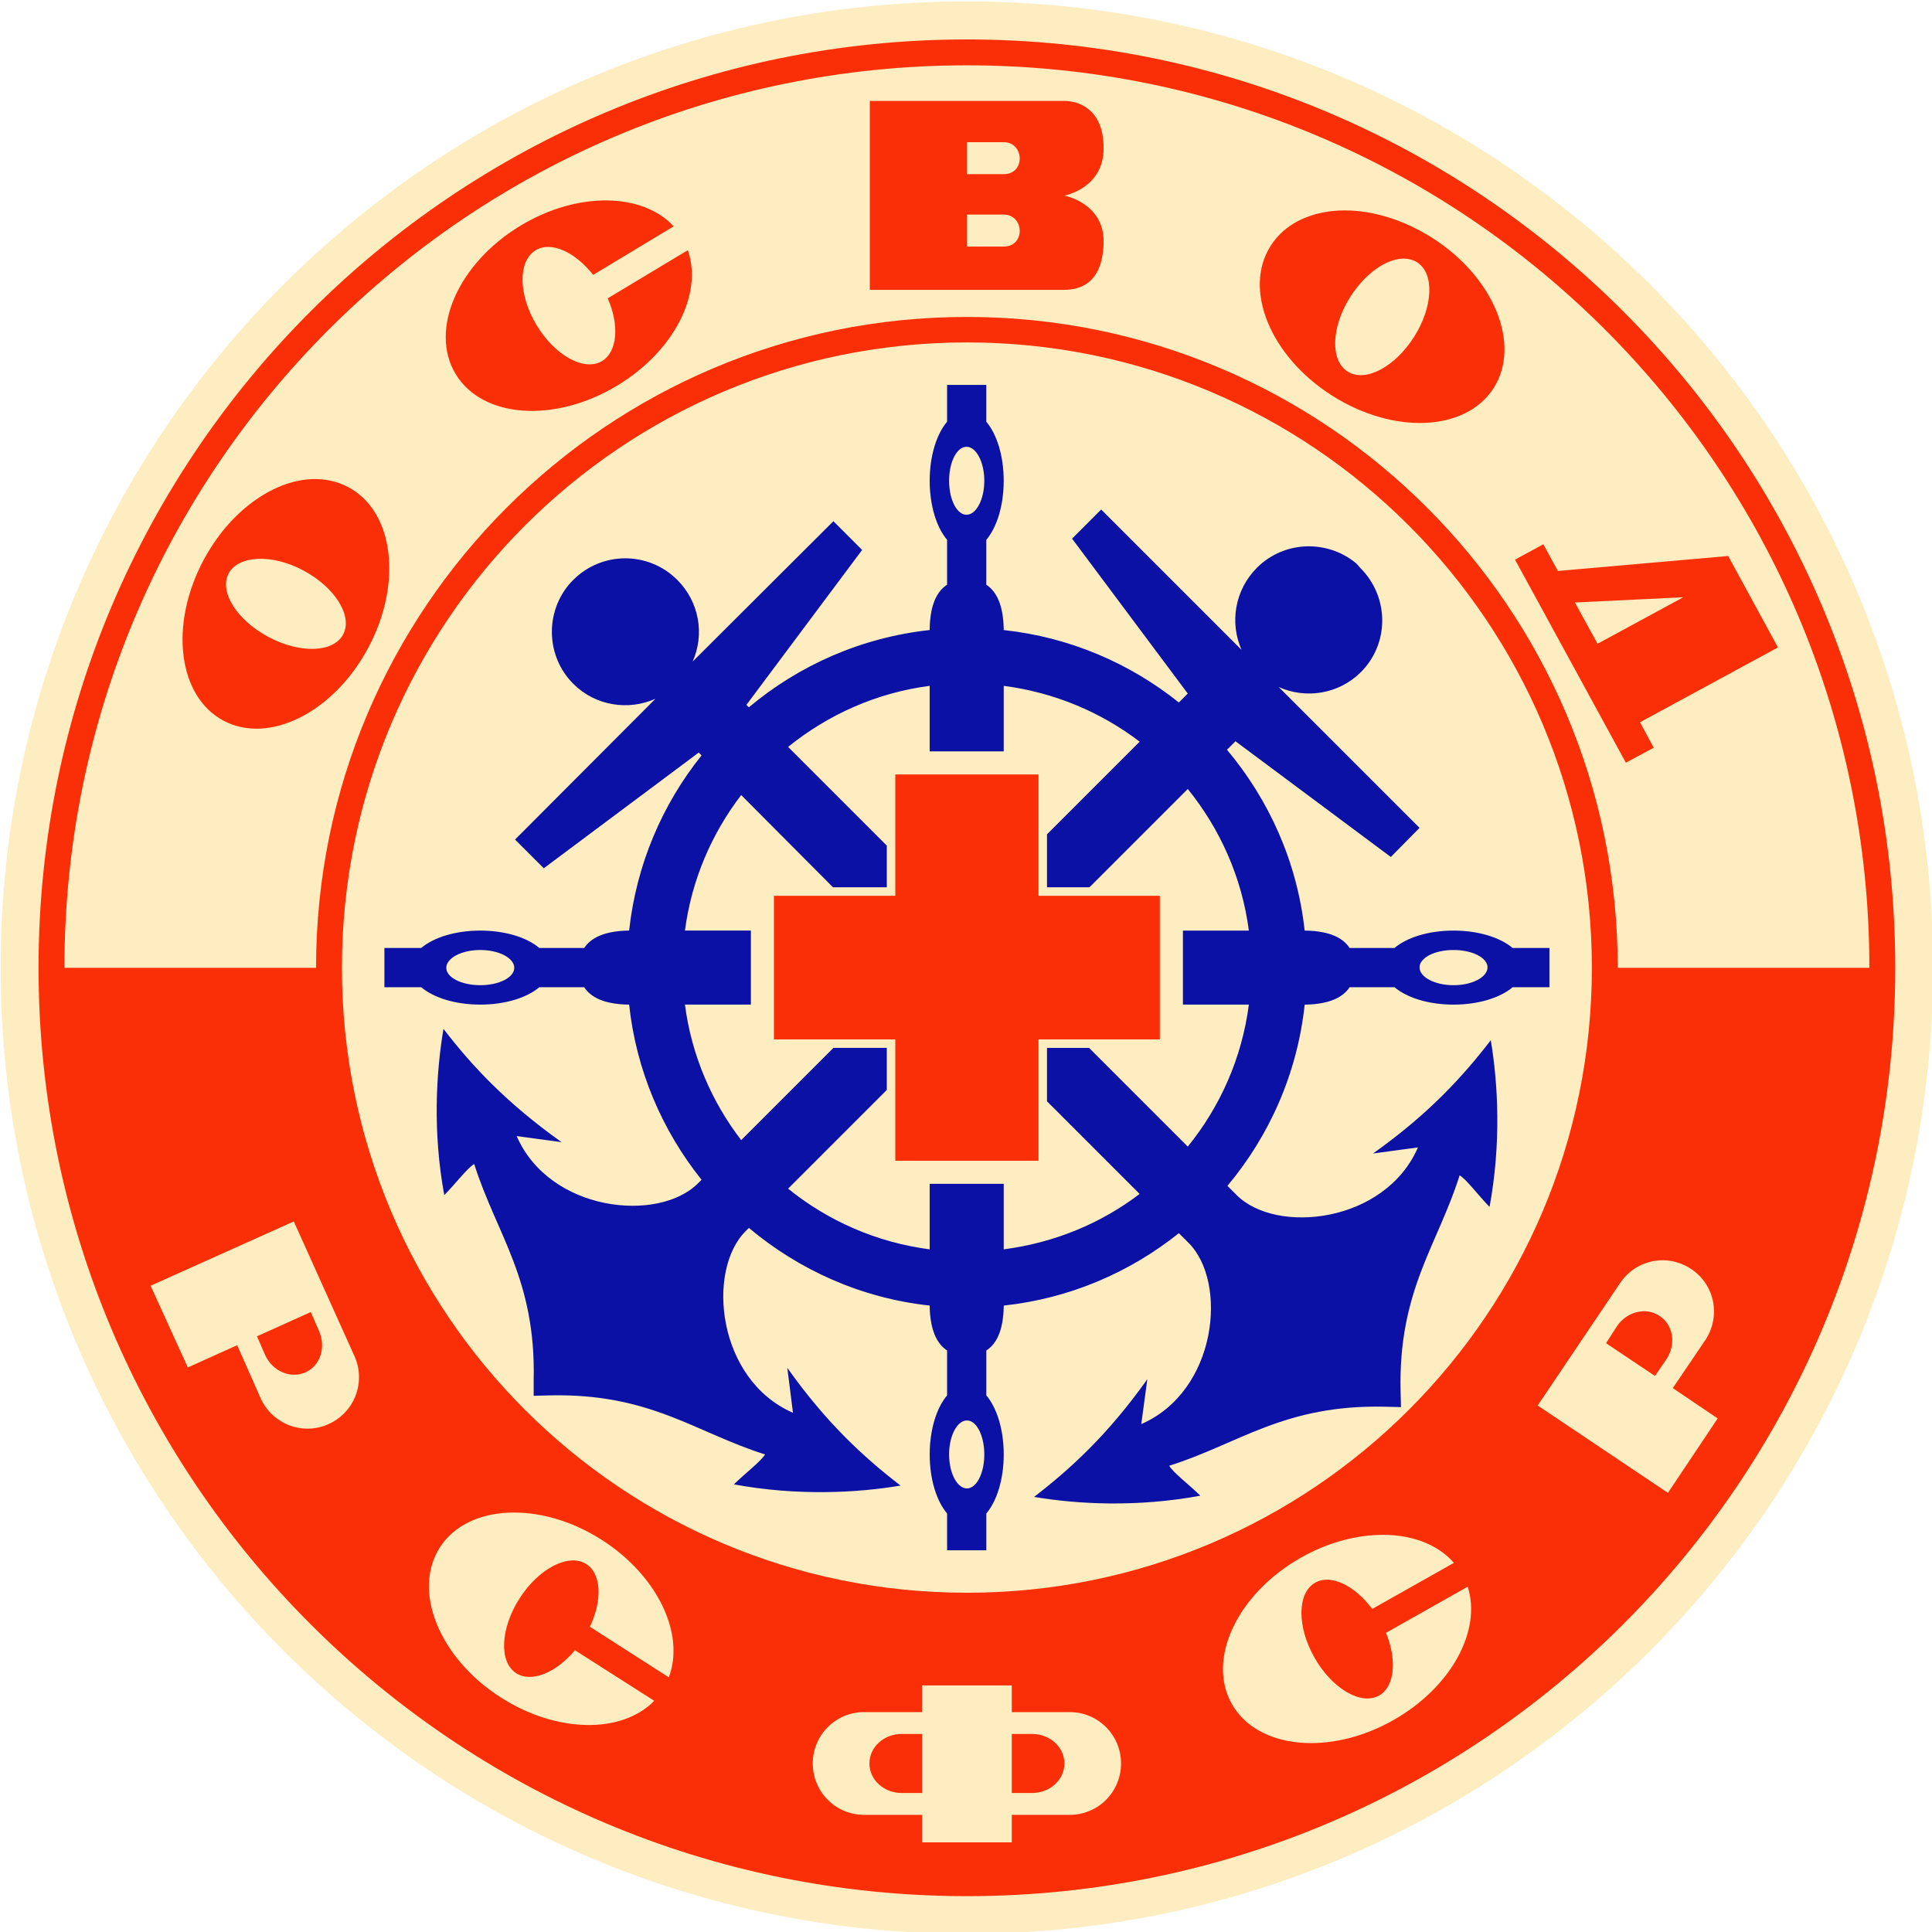
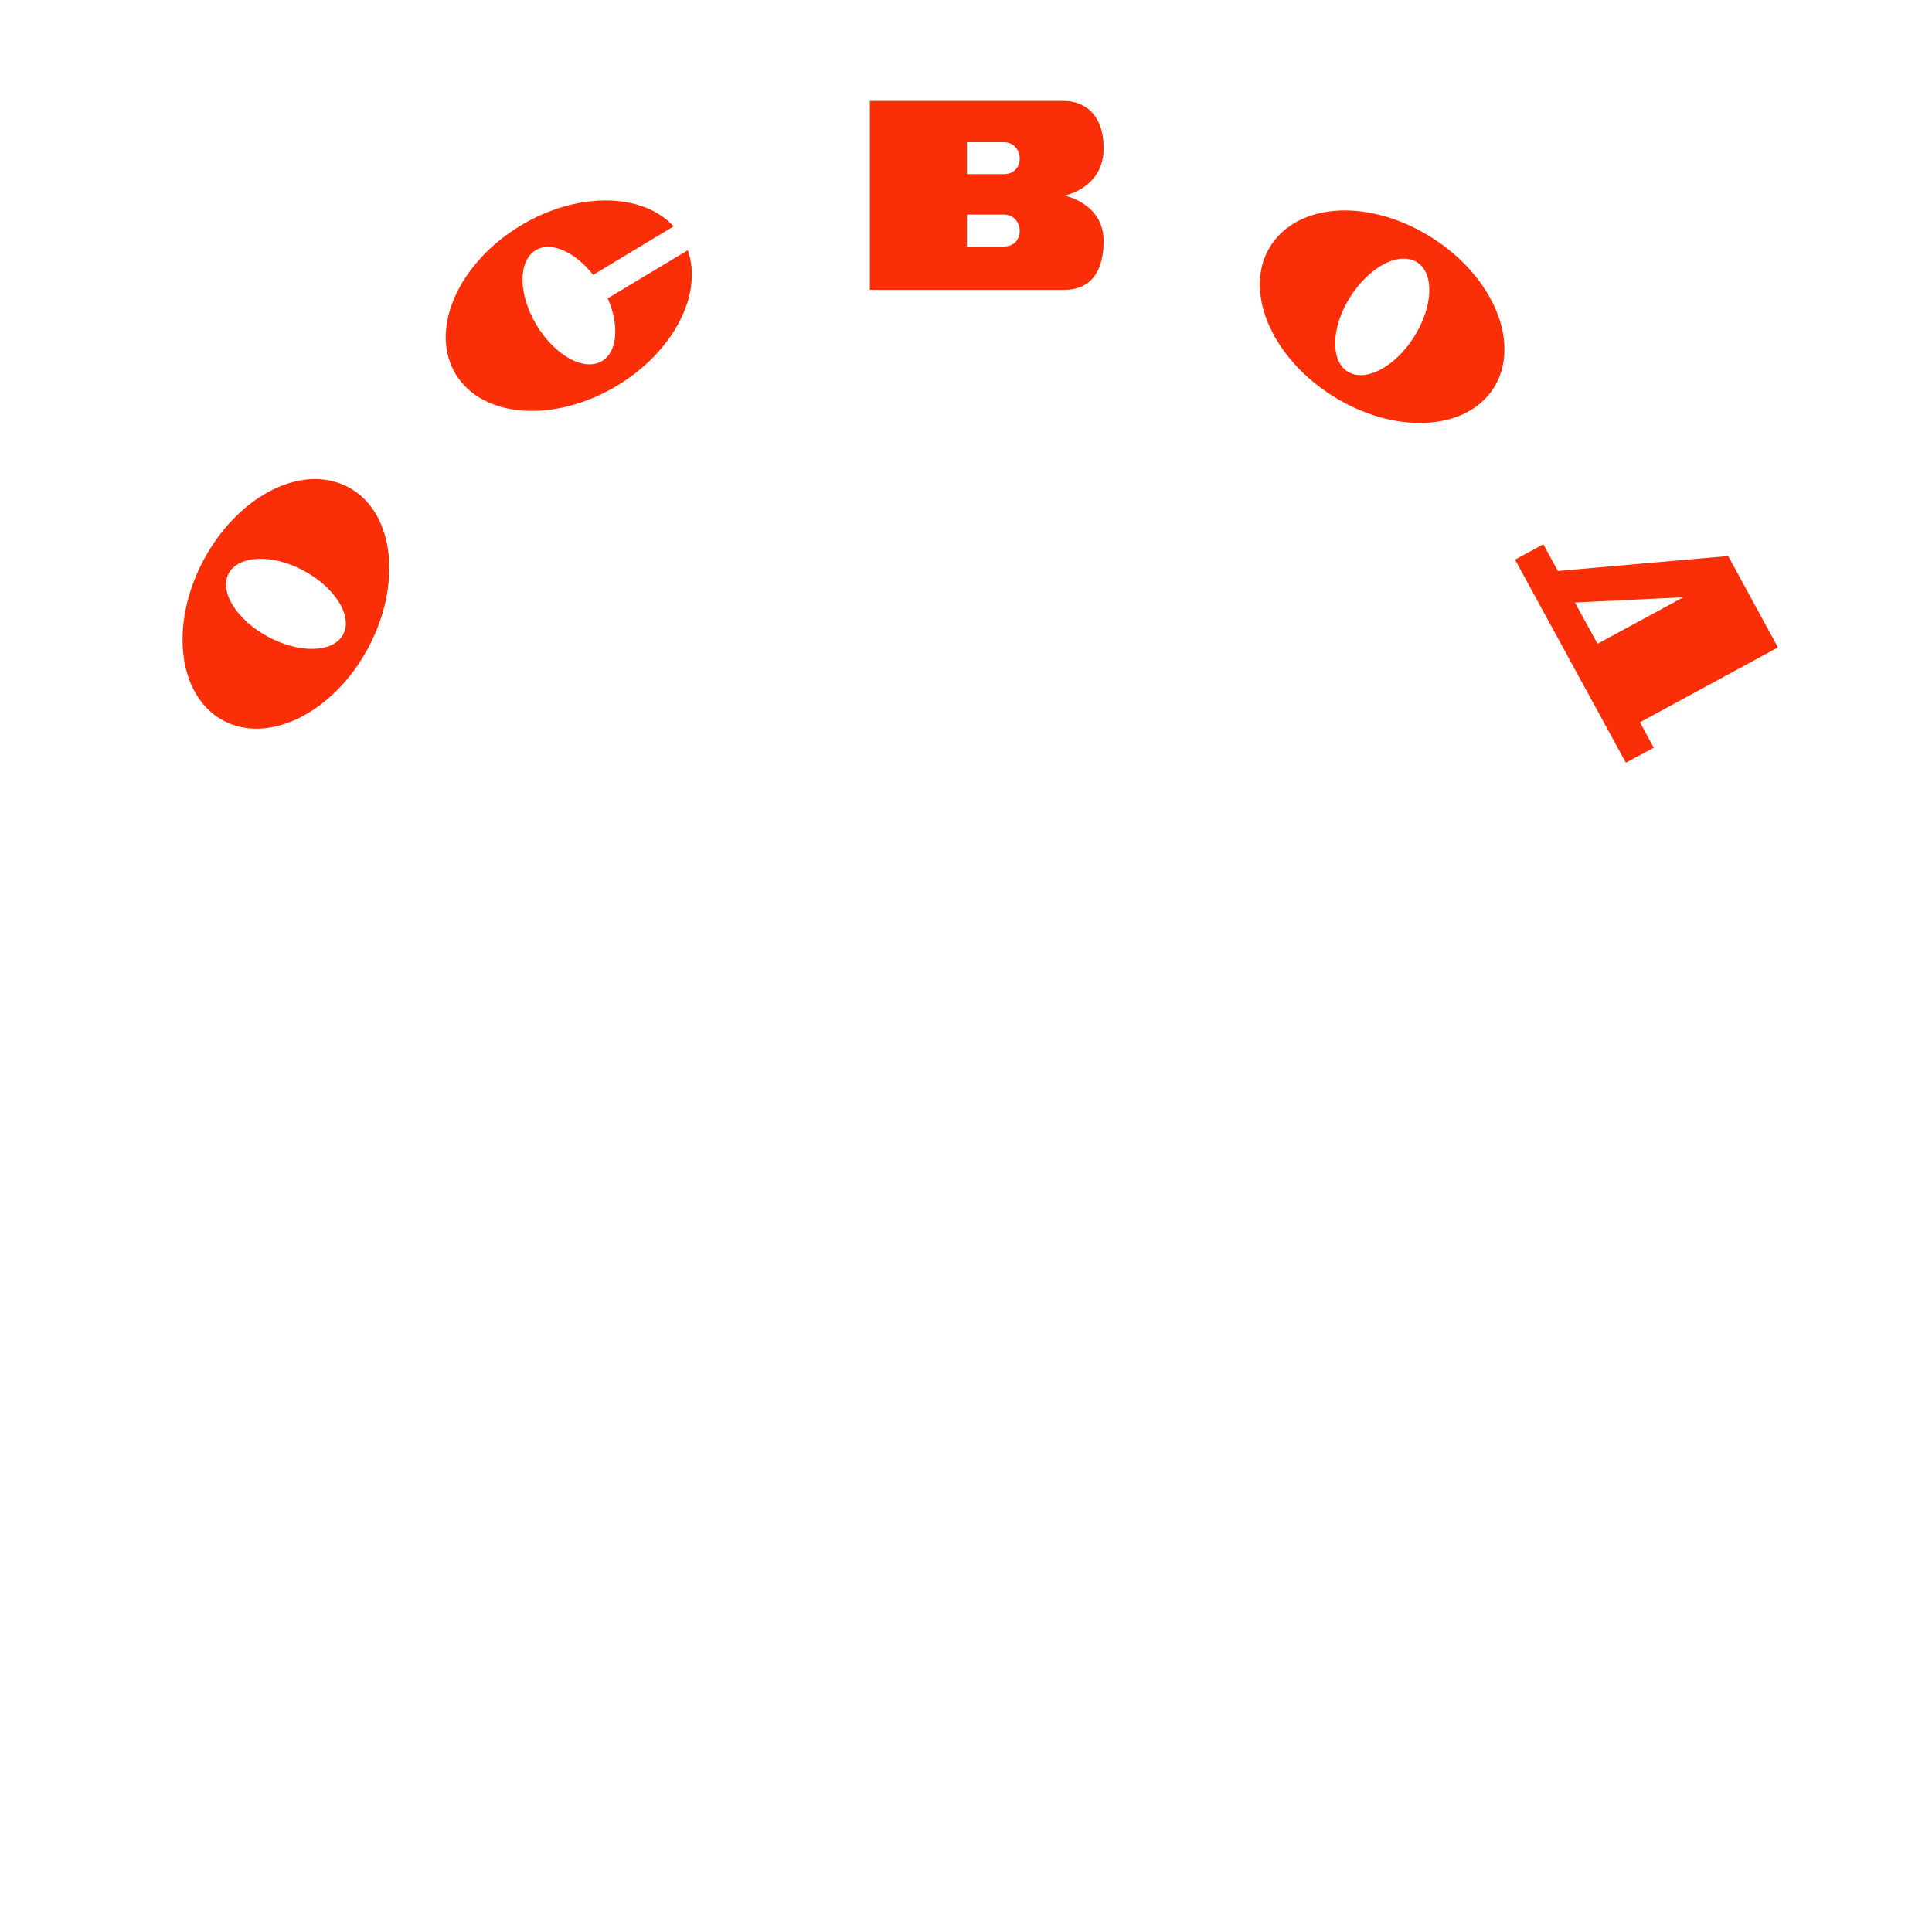
<svg xmlns="http://www.w3.org/2000/svg" xmlns:ns1="http://www.inkscape.org/namespaces/inkscape" xmlns:ns2="http://sodipodi.sourceforge.net/DTD/sodipodi-0.dtd" width="250" height="250" id="svg2" version="1.1" ns1:version="0.47 r22583" ns2:docname="OSVOD_emblem.svg">
  <defs id="defs4">
    <ns1:perspective ns2:type="inkscape:persp3d" ns1:vp_x="0 : 526.18109 : 1" ns1:vp_y="0 : 1000 : 0" ns1:vp_z="744.09448 : 526.18109 : 1" ns1:persp3d-origin="372.04724 : 350.78739 : 1" id="perspective10" />
    <ns1:perspective id="perspective2879" ns1:persp3d-origin="0.5 : 0.33333333 : 1" ns1:vp_z="1 : 0.5 : 1" ns1:vp_y="0 : 1000 : 0" ns1:vp_x="0 : 0.5 : 1" ns2:type="inkscape:persp3d" />
    <ns1:perspective id="perspective3829" ns1:persp3d-origin="0.5 : 0.33333333 : 1" ns1:vp_z="1 : 0.5 : 1" ns1:vp_y="0 : 1000 : 0" ns1:vp_x="0 : 0.5 : 1" ns2:type="inkscape:persp3d" />
  </defs>
  <ns2:namedview id="base" pagecolor="#ffffff" bordercolor="#666666" borderopacity="1.0" ns1:pageopacity="0.0" ns1:pageshadow="2" ns1:zoom="0.9899495" ns1:cx="-125.75323" ns1:cy="-43.294671" ns1:document-units="px" ns1:current-layer="layer1" showgrid="false" showguides="true" ns1:guide-bbox="true" ns1:object-paths="true" ns1:snap-global="false" ns1:snap-object-midpoints="true" ns1:snap-center="true" ns1:window-width="1280" ns1:window-height="904" ns1:window-x="-4" ns1:window-y="-4" ns1:window-maximized="1" showborder="false" />
  <g ns1:label="Layer 1" ns1:groupmode="layer" id="layer1" transform="translate(-228.571,-414.505)">
    <g id="g3804" transform="matrix(1.675,0,0,1.675,-154.204,-448.303)">
-       <path d="m 377.857,589.862 c 0,41.224 -33.419,74.643 -74.643,74.643 -41.224,0 -74.643,-33.419 -74.643,-74.643 0,-41.224 33.419,-74.643 74.643,-74.643 41.224,0 74.643,33.419 74.643,74.643 z" ns2:ry="74.642853" ns2:rx="74.642853" ns2:cy="589.86218" ns2:cx="303.21429" id="path2889" style="fill:#feedc0;fill-opacity:1;fill-rule:nonzero;stroke:none" ns2:type="arc" />
-       <path id="path2891" d="m 303.219,518.156 c -39.595,0 -71.719,32.124 -71.719,71.719 0,39.595 32.124,71.719 71.719,71.719 39.595,0 71.719,-32.124 71.719,-71.719 0,-39.595 -32.124,-71.719 -71.719,-71.719 z m 0,2 c 38.514,0 69.719,31.205 69.719,69.719 l -19.438,0 c 0,-27.76 -22.521,-50.281 -50.281,-50.281 -27.76,0 -50.281,22.521 -50.281,50.281 l -19.438,0 c 0,-38.514 31.205,-69.719 69.719,-69.719 z m 0,21.406 c 26.679,0 48.281,21.633 48.281,48.312 0,26.679 -21.602,48.281 -48.281,48.281 -26.679,0 -48.281,-21.602 -48.281,-48.281 0,-26.679 21.602,-48.312 48.281,-48.312 z" style="font-size:medium;font-style:normal;font-variant:normal;font-weight:normal;font-stretch:normal;text-indent:0;text-align:start;text-decoration:none;line-height:normal;letter-spacing:normal;word-spacing:normal;text-transform:none;direction:ltr;block-progression:tb;writing-mode:lr-tb;text-anchor:start;color:#000000;fill:#fb2f07;fill-opacity:1;stroke:none;stroke-width:2.111;marker:none;visibility:visible;display:inline;overflow:visible;enable-background:accumulate;font-family:Bitstream Vera Sans;-inkscape-font-specification:Bitstream Vera Sans" />
-       <path id="path2902" d="m 301.688,544.844 0,2.844 c -0.808,0.954 -1.344,2.629 -1.344,4.562 0,1.933 0.535,3.609 1.344,4.562 l 0,3.469 c -0.778,0.5 -1.304,1.528 -1.344,3.375 -1.6e-4,0.006 1.1e-4,0.104 0,0.125 -5.29,0.576 -10.1,2.726 -13.969,5.969 l -0.188,-0.188 8.938,-11.969 -2.219,-2.219 -10.875,10.844 c 0.932,-2.088 0.525,-4.6 -1.188,-6.312 -2.219,-2.219 -5.812,-2.219 -8.031,0 -0.139,0.139 -0.254,0.257 -0.375,0.406 -1.82,2.232 -1.705,5.545 0.375,7.625 1.713,1.713 4.256,2.088 6.344,1.156 l -10.844,10.875 2.219,2.219 11.969,-8.938 0.219,0.219 c -3.037,3.79 -5.04,8.444 -5.594,13.531 -0.013,9e-5 -0.089,-1.2e-4 -0.094,0 -1.828,0.039 -2.87,0.569 -3.375,1.344 l -3.469,0 C 269.234,587.535 267.558,587 265.625,587 c -1.933,0 -3.609,0.535 -4.562,1.344 l -2.844,0 0,3.031 2.844,0 c 0.954,0.808 2.629,1.344 4.562,1.344 1.933,0 3.609,-0.535 4.562,-1.344 l 3.469,0 c 0.5,0.778 1.528,1.304 3.375,1.344 0.004,1.2e-4 0.081,-9e-5 0.094,0 0.548,5.091 2.559,9.737 5.594,13.531 l -0.281,0.281 c -3.051,3.051 -11.451,2.202 -14,-3.656 l 3.469,0.469 c -4.299,-3.057 -6.953,-5.929 -9.125,-8.75 -0.569,3.384 -0.84,7.965 0.062,12.844 0.887,-0.904 1.773,-2.082 2.312,-2.406 1.704,5.408 4.775,8.89 4.594,16.688 l 0,1.219 1.219,-0.031 c 7.797,-0.181 11.248,2.859 16.656,4.562 -0.324,0.54 -1.503,1.425 -2.406,2.312 4.879,0.903 9.491,0.663 12.875,0.094 -2.821,-2.172 -5.693,-4.795 -8.75,-9.094 l 0.438,3.469 c -5.859,-2.549 -6.707,-10.98 -3.656,-14.031 l 0.25,-0.25 c 3.872,3.25 8.672,5.423 13.969,6 9e-5,0.013 -1.2e-4,0.089 0,0.094 0.039,1.828 0.569,2.87 1.344,3.375 l 0,3.469 c -0.808,0.954 -1.344,2.629 -1.344,4.562 0,1.933 0.535,3.609 1.344,4.562 l 0,2.844 3.031,0 0,-2.844 c 0.808,-0.954 1.344,-2.629 1.344,-4.562 0,-1.933 -0.535,-3.609 -1.344,-4.562 l 0,-3.469 c 0.778,-0.5 1.304,-1.528 1.344,-3.375 1.2e-4,-0.004 -9e-5,-0.081 0,-0.094 5.091,-0.548 9.737,-2.559 13.531,-5.594 l 0.75,0.75 c 3.051,3.051 2.202,11.451 -3.656,14 l 0.469,-3.469 c -3.057,4.299 -5.929,6.921 -8.75,9.094 3.384,0.569 7.965,0.809 12.844,-0.094 -0.904,-0.887 -2.082,-1.773 -2.406,-2.312 5.408,-1.704 8.89,-4.744 16.688,-4.562 l 1.219,0.031 -0.031,-1.219 c -0.181,-7.797 2.859,-11.279 4.562,-16.688 0.54,0.324 1.425,1.534 2.312,2.438 0.903,-4.879 0.663,-9.491 0.094,-12.875 -2.172,2.821 -4.795,5.693 -9.094,8.75 l 3.469,-0.469 c -2.549,5.859 -10.949,6.739 -14,3.688 l -0.719,-0.719 c 3.249,-3.877 5.398,-8.698 5.969,-14 0.013,-9e-5 0.089,1.2e-4 0.094,0 1.828,-0.039 2.87,-0.569 3.375,-1.344 l 3.469,0 c 0.954,0.808 2.629,1.344 4.562,1.344 1.933,0 3.609,-0.535 4.562,-1.344 l 2.844,0 0,-3.031 -2.844,0 C 344.421,587.535 342.746,587 340.812,587 c -1.933,0 -3.609,0.535 -4.562,1.344 l -3.469,0 c -0.5,-0.778 -1.528,-1.304 -3.375,-1.344 -0.004,-1.2e-4 -0.081,9e-5 -0.094,0 -0.577,-5.297 -2.75,-10.097 -6,-13.969 l 0.656,-0.656 12,8.938 2.219,-2.25 -10.875,-10.875 c 2.088,0.932 4.631,0.557 6.344,-1.156 2.219,-2.219 2.188,-5.812 -0.031,-8.031 -0.139,-0.139 -0.226,-0.285 -0.375,-0.406 -2.232,-1.82 -5.545,-1.705 -7.625,0.375 -1.713,1.713 -2.119,4.256 -1.188,6.344 l -10.844,-10.844 -2.25,2.25 8.938,11.969 -0.688,0.688 c -3.794,-3.035 -8.44,-5.046 -13.531,-5.594 -1.1e-4,-0.021 1.6e-4,-0.119 0,-0.125 -0.039,-1.828 -0.569,-2.87 -1.344,-3.375 l 0,-3.469 c 0.808,-0.954 1.344,-2.629 1.344,-4.562 0,-1.933 -0.535,-3.609 -1.344,-4.562 l 0,-2.844 -3.031,0 z m 1.5,4.781 c 0.749,0 1.375,1.173 1.375,2.625 0,1.452 -0.626,2.625 -1.375,2.625 -0.749,0 -1.344,-1.173 -1.344,-2.625 0,-1.452 0.595,-2.625 1.344,-2.625 z m -2.844,18.469 0,5.062 5.719,0 0,-5.062 c 3.908,0.505 7.515,2.032 10.5,4.312 l -7.156,7.156 0,4.094 3.281,0 7.594,-7.594 c 2.488,3.072 4.181,6.824 4.719,10.938 l -5.094,0 0,5.719 5.094,0 c -0.534,4.126 -2.223,7.894 -4.719,10.969 l -7.625,-7.625 -3.25,0 0,4.125 7.156,7.156 c -2.985,2.276 -6.592,3.777 -10.5,4.281 l 0,-5.062 -5.719,0 0,5.062 c -4.114,-0.536 -7.866,-2.205 -10.938,-4.688 l 7.625,-7.625 0,-3.25 -4.125,0 -7.125,7.125 c -2.286,-2.982 -3.838,-6.557 -4.344,-10.469 l 5.094,0 0,-5.719 -5.094,0 c 0.51,-3.903 2.062,-7.488 4.344,-10.469 l 7.094,7.125 4.156,0 0,-3.219 -7.625,-7.625 c 3.072,-2.488 6.824,-4.181 10.938,-4.719 z M 265.625,588.5 c 1.452,0 2.625,0.626 2.625,1.375 0,0.749 -1.173,1.344 -2.625,1.344 -1.452,0 -2.625,-0.595 -2.625,-1.344 0,-0.749 1.173,-1.375 2.625,-1.375 z m 75.188,0 c 1.452,0 2.625,0.595 2.625,1.344 0,0.749 -1.173,1.375 -2.625,1.375 -1.452,0 -2.625,-0.626 -2.625,-1.375 0,-0.749 1.173,-1.344 2.625,-1.344 z m -37.594,36.344 c 0.749,0 1.344,1.173 1.344,2.625 0,1.452 -0.595,2.625 -1.344,2.625 -0.749,0 -1.375,-1.173 -1.375,-2.625 0,-1.452 0.626,-2.625 1.375,-2.625 z" style="fill:#0b11a5;fill-opacity:1;stroke:none" />
-       <path id="rect2935" d="m 297.688,574.938 0,9.375 -9.375,0 0,11.094 9.375,0 0,9.375 11.062,0 0,-9.375 9.375,0 0,-11.094 -9.375,0 0,-9.375 -11.062,0 z" style="fill:#fb2f07;fill-opacity:1;stroke:none" />
      <path id="path2978" d="m 295.719,522.906 0,14.594 15.031,0 c 1.328,0 2.968,-0.61 3.031,-3.656 0.063,-3.047 -3.031,-3.625 -3.031,-3.625 0,0 3.031,-0.546 3.031,-3.656 0,-3.11 -2.019,-3.656 -3.031,-3.656 l -15.031,0 z m 7.5,3.188 2.844,0 c 1.596,0 1.701,2.469 0,2.469 l -2.844,0 0,-2.469 z m -27.812,4.5 c -2.103,-0.022 -4.454,0.613 -6.656,1.938 -4.838,2.91 -7.09,8.046 -5.031,11.469 2.059,3.423 7.63,3.816 12.469,0.906 4.405,-2.65 6.652,-7.104 5.469,-10.469 l -6.188,3.719 c 0.914,2.072 0.753,4.128 -0.438,4.844 -1.373,0.826 -3.639,-0.415 -5.062,-2.781 -1.423,-2.366 -1.436,-4.955 -0.062,-5.781 1.191,-0.716 3.035,0.128 4.438,1.906 l 6.219,-3.75 c -1.209,-1.311 -3.053,-1.978 -5.156,-2 z m 56.562,0.781 c -2.261,0.106 -4.207,1.035 -5.281,2.719 -2.148,3.367 -0.041,8.525 4.719,11.562 4.76,3.037 10.352,2.805 12.5,-0.562 2.148,-3.367 0.041,-8.557 -4.719,-11.594 -2.38,-1.519 -4.958,-2.231 -7.219,-2.125 z m -28.75,0.312 2.844,0 c 1.596,0 1.701,2.469 0,2.469 l -2.844,0 0,-2.469 z m 33.594,3.406 c 0.429,-0.026 0.85,0.066 1.188,0.281 1.351,0.862 1.235,3.453 -0.25,5.781 -1.485,2.328 -3.774,3.518 -5.125,2.656 -1.351,-0.862 -1.267,-3.453 0.219,-5.781 1.114,-1.746 2.681,-2.859 3.969,-2.938 z m -84.25,17.031 c -3.017,0.147 -6.317,2.515 -8.312,6.25 -2.66,4.98 -1.992,10.524 1.531,12.406 3.523,1.882 8.527,-0.645 11.188,-5.625 2.66,-4.98 1.992,-10.524 -1.531,-12.406 -0.881,-0.47 -1.869,-0.674 -2.875,-0.625 z m 95.188,5.031 -2.188,1.188 8.562,15.688 2.156,-1.156 -1.062,-1.969 10.656,-5.781 -3.844,-7.062 -13.156,1.156 -1.125,-2.062 z m -99.281,1.125 c 1.046,-0.038 2.282,0.256 3.5,0.906 2.436,1.301 3.818,3.524 3.062,4.938 -0.755,1.414 -3.346,1.489 -5.781,0.188 -2.436,-1.301 -3.818,-3.493 -3.062,-4.906 0.378,-0.707 1.235,-1.087 2.281,-1.125 z m 110.094,2.969 -6.625,3.594 -1.75,-3.188 8.375,-0.406 z" style="fill:#fb2f07;fill-opacity:1;stroke:none" />
-       <path id="path3772" d="m 251.219,609.469 -11.062,4.969 2.875,6.312 3.812,-1.719 1.812,4.094 c 0.903,2.007 3.243,2.903 5.25,2 2.007,-0.903 2.902,-3.242 2,-5.25 l -4.688,-10.406 z m 105.75,3 c -1.272,0.002 -2.513,0.609 -3.281,1.75 l -6.375,9.469 10.062,6.75 3.844,-5.75 -3.469,-2.344 2.5,-3.688 c 1.228,-1.827 0.764,-4.272 -1.062,-5.5 -0.685,-0.461 -1.455,-0.688 -2.219,-0.688 z m -1.531,3.938 c 0.452,-0.019 0.92,0.111 1.312,0.375 1.047,0.704 1.277,2.189 0.5,3.344 l -0.875,1.281 -3.781,-2.531 0.844,-1.312 c 0.486,-0.722 1.247,-1.124 2,-1.156 z m -102.906,0.062 0.625,1.438 c 0.571,1.269 0.119,2.701 -1.031,3.219 -1.15,0.518 -2.554,-0.074 -3.125,-1.344 l -0.625,-1.438 4.156,-1.875 z m 15.25,15.5 c -2.261,0.105 -4.206,1.004 -5.281,2.688 -2.15,3.366 -0.04,8.555 4.719,11.594 4.333,2.766 9.357,2.806 11.844,0.25 l -6.125,-3.906 c -1.45,1.74 -3.36,2.529 -4.531,1.781 -1.351,-0.862 -1.236,-3.454 0.25,-5.781 1.486,-2.327 3.806,-3.519 5.156,-2.656 1.171,0.748 1.25,2.796 0.281,4.844 l 6.094,3.906 c 1.273,-3.332 -0.855,-7.859 -5.188,-10.625 -2.379,-1.519 -4.958,-2.199 -7.219,-2.094 z m 67.156,1.719 c -1.892,0.076 -3.949,0.642 -5.906,1.75 -4.914,2.781 -7.311,7.836 -5.344,11.312 1.967,3.476 7.555,4.031 12.469,1.25 4.473,-2.532 6.844,-6.918 5.75,-10.312 l -6.312,3.562 c 0.858,2.096 0.678,4.159 -0.531,4.844 -1.395,0.789 -3.64,-0.534 -5,-2.938 -1.36,-2.403 -1.332,-4.992 0.062,-5.781 1.209,-0.684 3.051,0.217 4.406,2.031 l 6.312,-3.562 c -1.32,-1.51 -3.474,-2.253 -5.906,-2.156 z m -35.188,11.625 0,2.062 -4.469,0 c -2.201,0 -3.969,1.768 -3.969,3.969 0,2.201 1.768,3.969 3.969,3.969 l 4.469,0 0,2.125 6.938,0 0,-2.125 4.469,0 c 2.201,0 3.969,-1.768 3.969,-3.969 0,-2.201 -1.768,-3.969 -3.969,-3.969 l -4.469,0 0,-2.062 -6.938,0 z m -1.562,3.75 1.562,0 0,4.562 -1.562,0 c -1.392,0 -2.5,-1.02 -2.5,-2.281 0,-1.261 1.108,-2.281 2.5,-2.281 z m 8.5,0 1.562,0 c 1.392,0 2.5,1.02 2.5,2.281 0,1.261 -1.108,2.281 -2.5,2.281 l -1.562,0 0,-4.562 z" style="fill:#feedc0;fill-opacity:1;stroke:none" />
    </g>
  </g>
</svg>